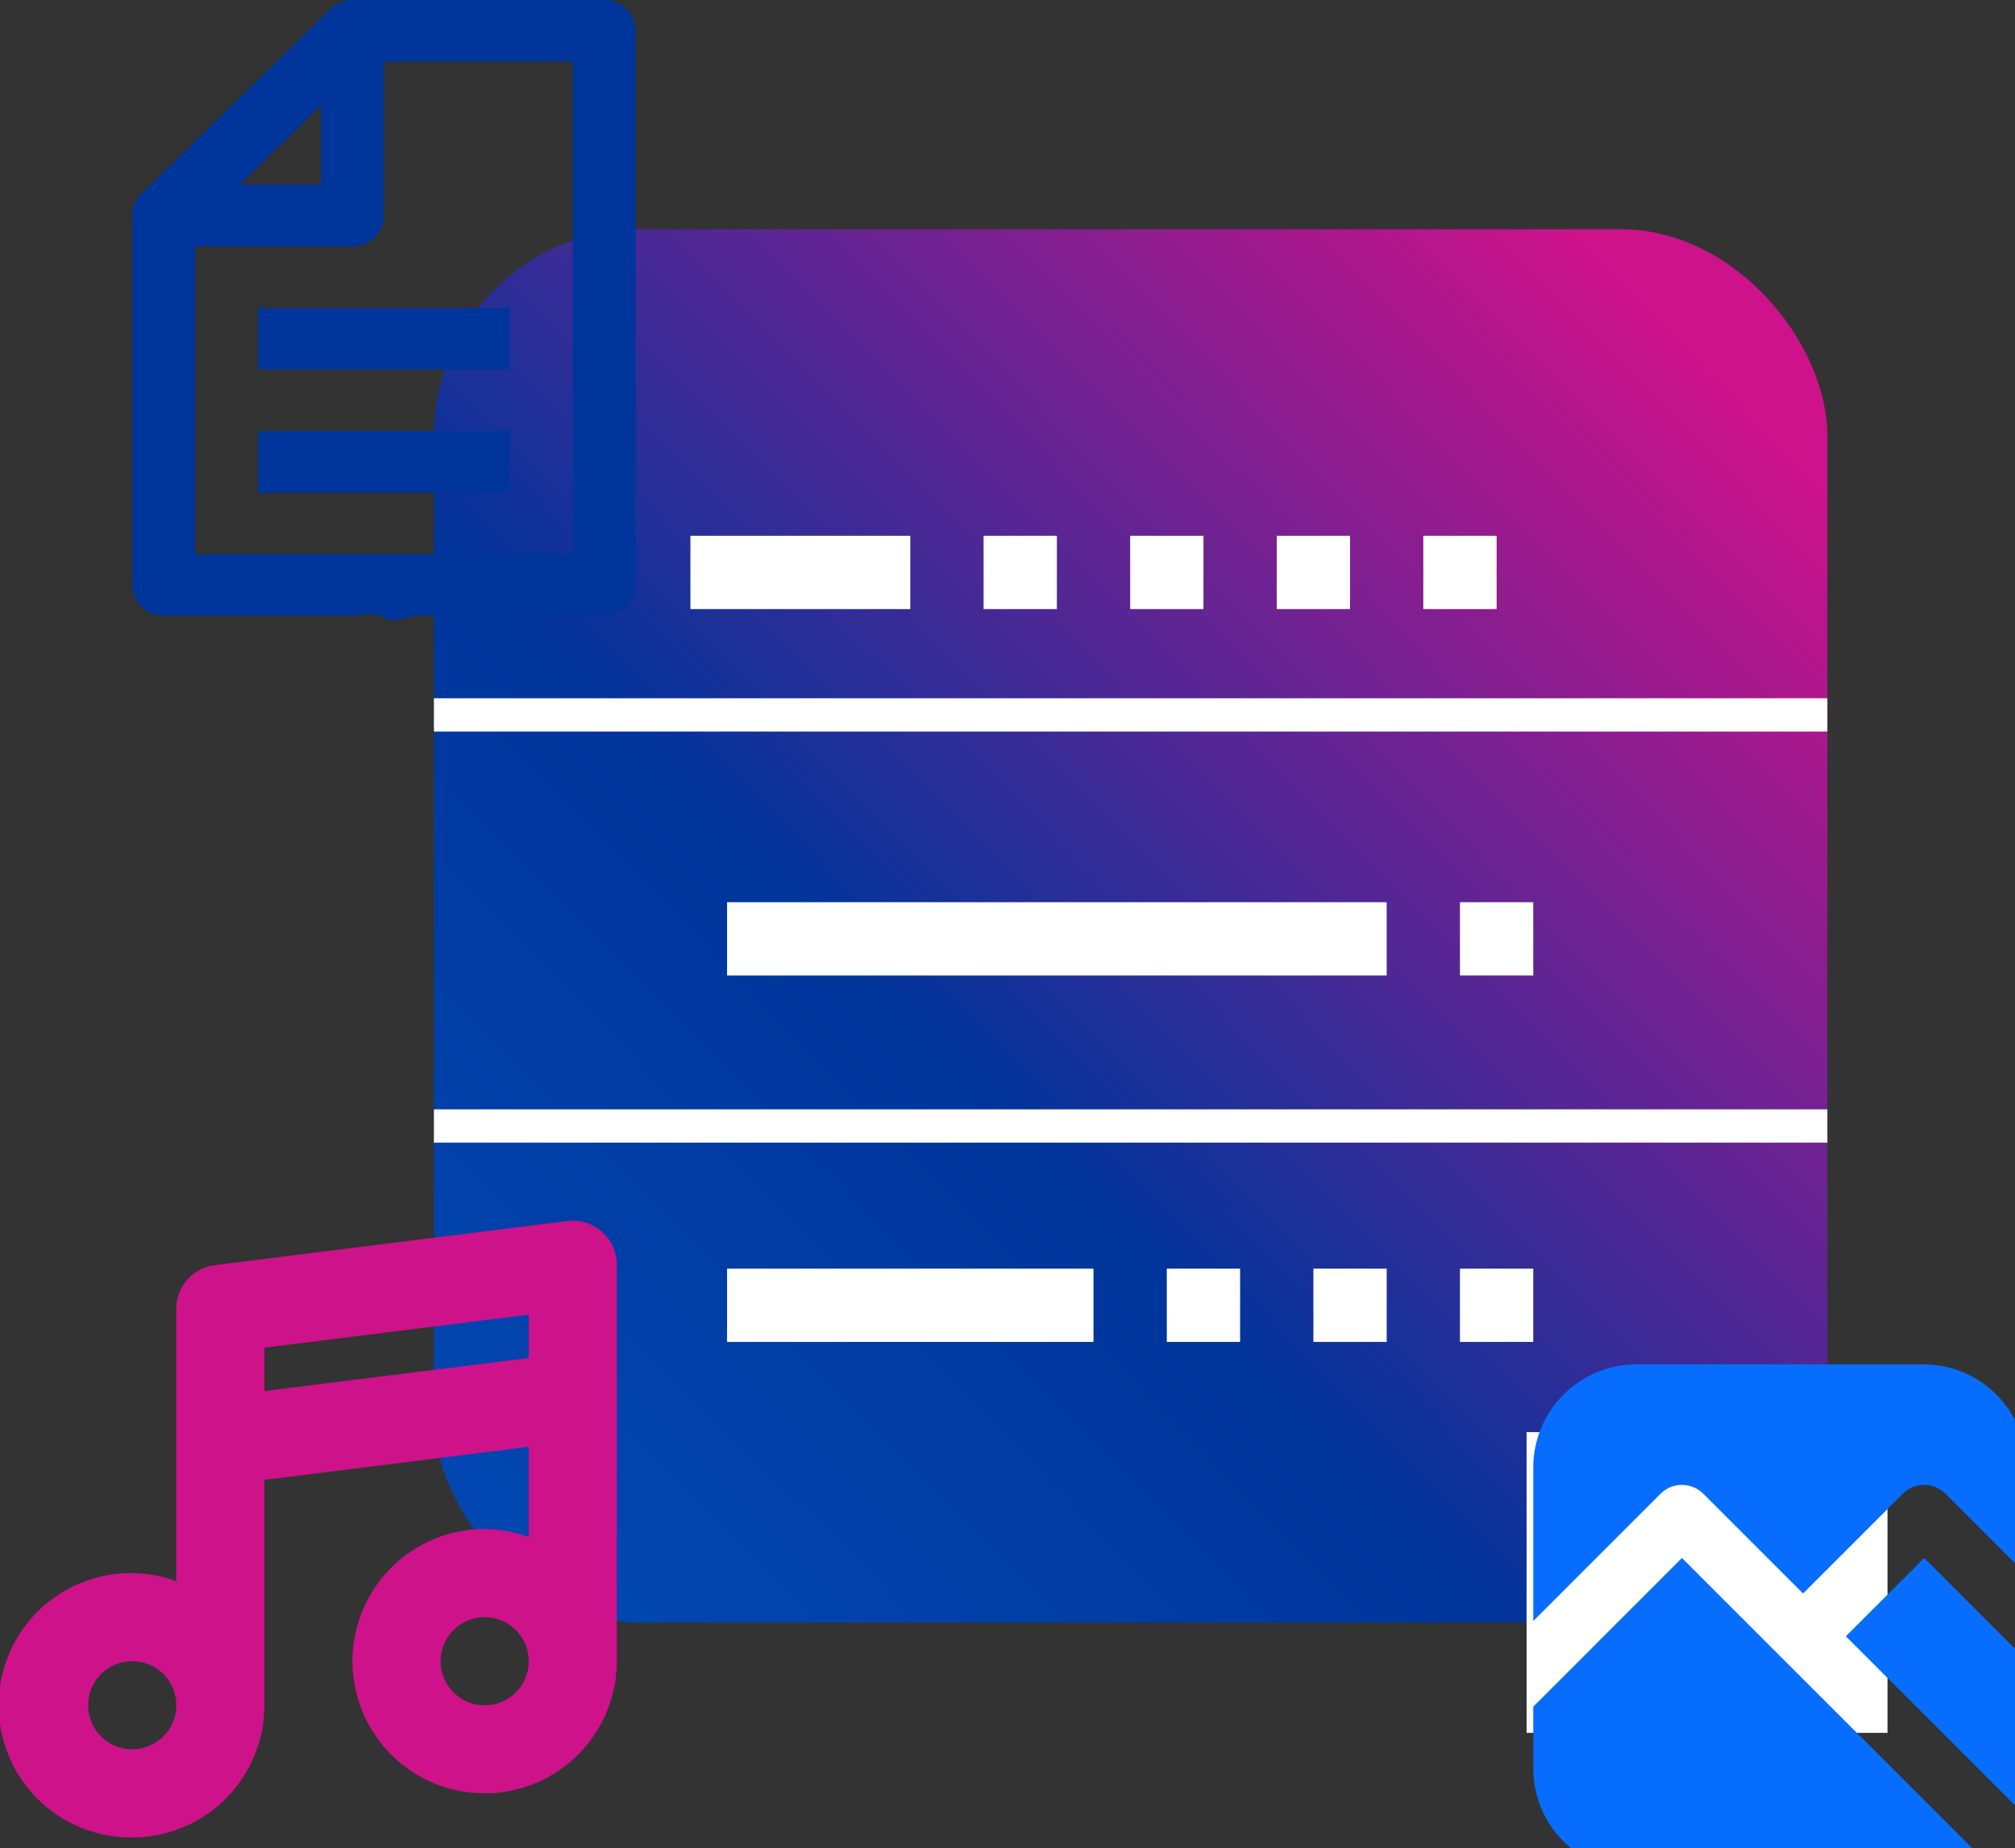
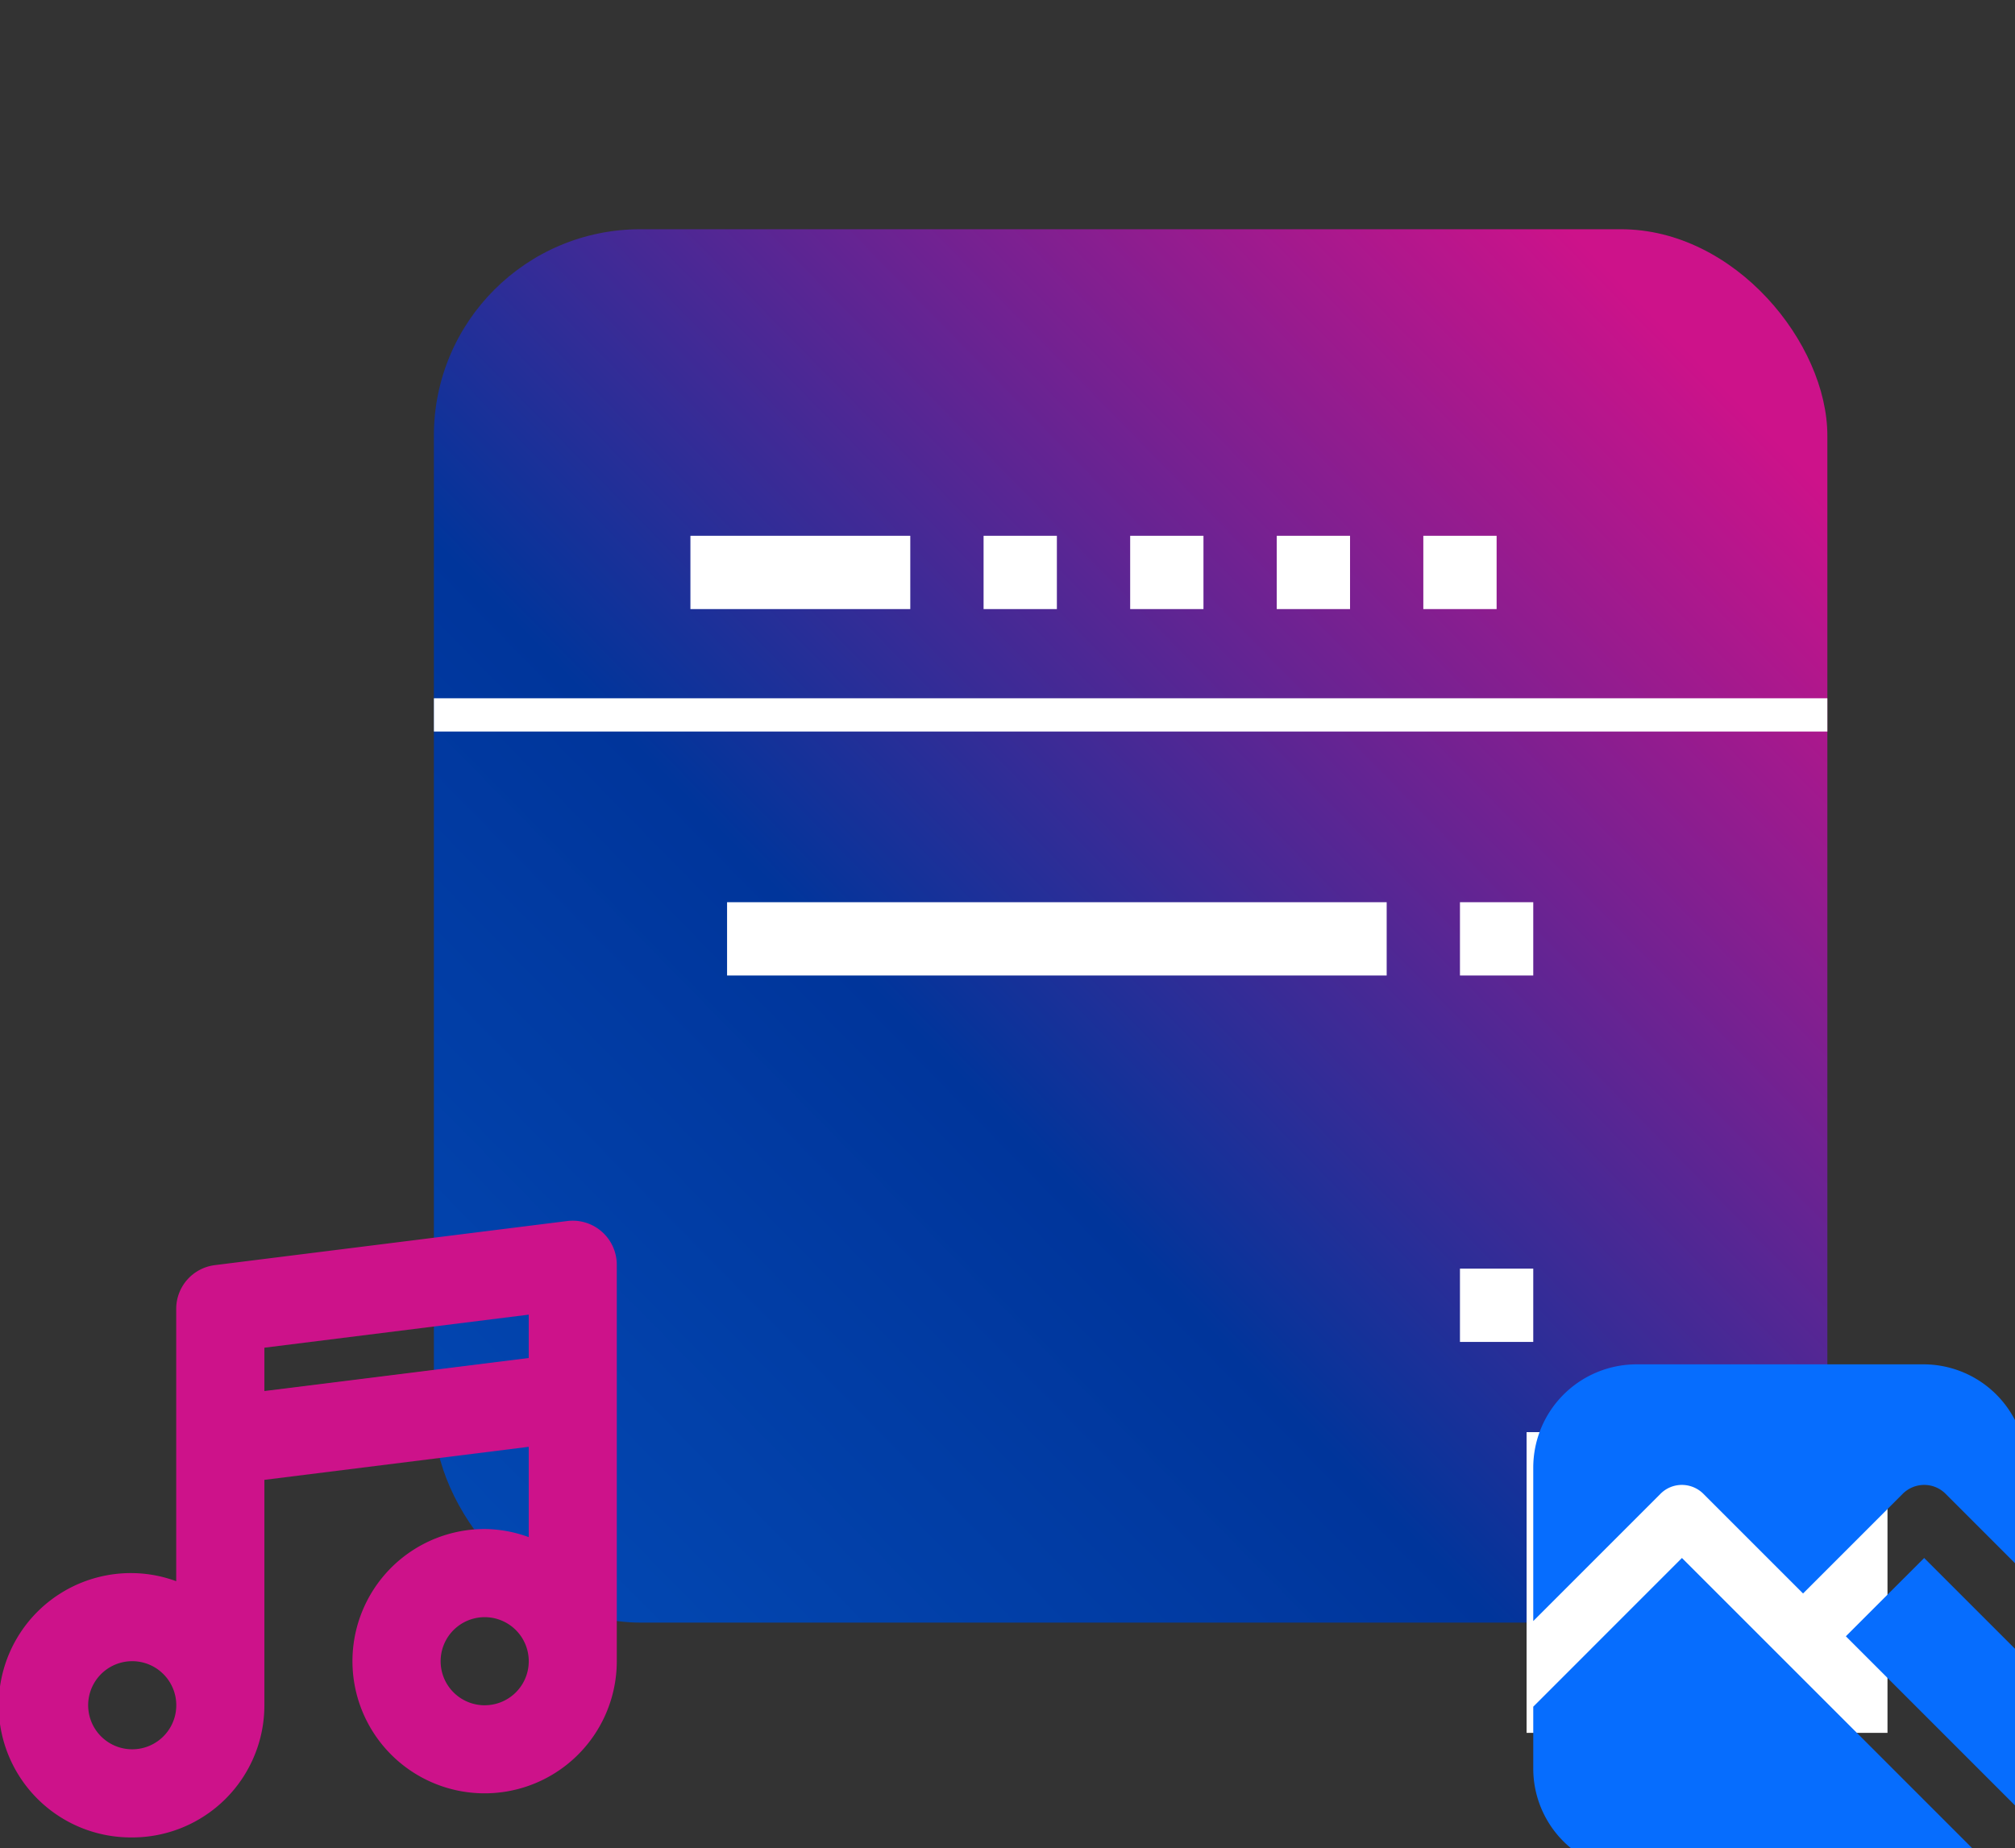
<svg xmlns="http://www.w3.org/2000/svg" width="156.182" height="143.265" viewBox="0 0 156.182 143.265">
  <rect x="0" y="0" width="156.182" height="143.265" fill="#333333" stroke="none" />
  <defs>
    <linearGradient id="linear-gradient" x1="-0.293" y1="1" x2="0.772" y2="-0.046" gradientUnits="objectBoundingBox">
      <stop offset="0" stop-color="#0452bf" />
      <stop offset="0.504" stop-color="#00359b" />
      <stop offset="1" stop-color="#cd128a" />
    </linearGradient>
  </defs>
  <g id="Group_5216" data-name="Group 5216" transform="translate(0 0)">
    <rect id="Rectangle_4084" data-name="Rectangle 4084" width="108.008" height="108.008" rx="16" transform="translate(33.63 17.77)" stroke="rgba(0,0,0,0)" stroke-miterlimit="10" stroke-width="1" fill="url(#linear-gradient)" />
-     <path id="Union_7" data-name="Union 7" d="M17.071.334H2.438a2.467,2.467,0,0,0-1.724.7A2.356,2.356,0,0,0,0,2.72V45.686a2.361,2.361,0,0,0,.714,1.689,2.467,2.467,0,0,0,1.724.7H21.948a2.47,2.47,0,0,0,1.724-.7L38.3,33.052a2.357,2.357,0,0,0,.714-1.686V2.72A2.356,2.356,0,0,0,38.3,1.034a2.46,2.46,0,0,0-1.723-.7H21.948c-1.81.225-2.211.057-2.44-.113A.774.774,0,0,0,18.915,0,8.753,8.753,0,0,0,17.071.334ZM4.877,5.108H34.14V28.979H21.948a2.454,2.454,0,0,0-1.723.7,2.364,2.364,0,0,0-.716,1.69V43.3H4.877ZM24.384,33.751h6.307l-6.307,6.173ZM9.757,9.881v4.776H29.263V9.881Zm0,9.549V24.2H29.263V19.43Z" transform="translate(49.27 48.074) rotate(180)" fill="#00359b" />
    <path id="Path_12700" data-name="Path 12700" d="M150,187.5h17.042v5.681H150Z" transform="translate(-96.486 -145.967)" fill="#fff" />
    <path id="Path_12701" data-name="Path 12701" d="M187.5,562.5h51.126v5.681H187.5Z" transform="translate(-131.145 -492.564)" fill="#fff" />
    <path id="Path_12702" data-name="Path 12702" d="M937.5,562.5h5.681v5.681H937.5Z" transform="translate(-824.339 -492.564)" fill="#fff" />
    <path id="Path_12703" data-name="Path 12703" d="M937.5,937.5h5.681v5.681H937.5Z" transform="translate(-824.339 -839.16)" fill="#fff" />
-     <path id="Path_12704" data-name="Path 12704" d="M787.5,937.5h5.681v5.681H787.5Z" transform="translate(-685.699 -839.16)" fill="#fff" />
-     <path id="Path_12705" data-name="Path 12705" d="M637.5,937.5h5.681v5.681H637.5Z" transform="translate(-547.061 -839.16)" fill="#fff" />
-     <path id="Path_12706" data-name="Path 12706" d="M187.5,937.5h28.4v5.681H187.5Z" transform="translate(-131.145 -839.16)" fill="#fff" />
    <path id="Path_12707" data-name="Path 12707" d="M450,187.5h5.681v5.681H450Z" transform="translate(-373.763 -145.967)" fill="#fff" />
    <path id="Path_12708" data-name="Path 12708" d="M600,187.5h5.681v5.681H600Z" transform="translate(-512.401 -145.967)" fill="#fff" />
    <path id="Path_12709" data-name="Path 12709" d="M750,187.5h5.681v5.681H750Z" transform="translate(-651.04 -145.967)" fill="#fff" />
    <path id="Path_12710" data-name="Path 12710" d="M900,187.5h5.681v5.681H900Z" transform="translate(-789.679 -145.967)" fill="#fff" />
    <path id="Path_12721" data-name="Path 12721" d="M187.5,562.5H295.506v2.578H187.5Z" transform="translate(-153.868 -508.372)" fill="#fff" />
-     <path id="Path_12722" data-name="Path 12722" d="M187.5,562.5H295.506v2.578H187.5Z" transform="translate(-153.868 -476.507)" fill="#fff" />
    <rect id="Rectangle_4087" data-name="Rectangle 4087" width="27.973" height="23.311" transform="translate(118.326 111.014)" fill="#fff" />
    <path id="Subtraction_139" data-name="Subtraction 139" d="M34.02,37.506H2.924A7.977,7.977,0,0,1,0,31.322V26.536L11.525,15.01,34.018,37.5Zm3.319-3.317,0,0L24.23,21.08,30.3,15.011l7.041,7.04V34.189ZM0,19.9V8A8.009,8.009,0,0,1,8,0H30.233a7.979,7.979,0,0,1,7.106,4.322V15.415l-5.381-5.382a2.334,2.334,0,0,0-1.66-.687,2.365,2.365,0,0,0-1.659.687l-7.727,7.728-7.728-7.728a2.365,2.365,0,0,0-1.659-.687,2.334,2.334,0,0,0-1.66.687L0,19.9Z" transform="translate(118.842 105.759)" fill="#066dfe" />
    <path id="Path_12724" data-name="Path 12724" d="M854,141.562a10.246,10.246,0,0,0,10.244-10.244V113.844l20.489-2.561v7a10.134,10.134,0,0,0-3.414-.628A10.244,10.244,0,1,0,891.558,127.9V97.169a3.416,3.416,0,0,0-3.838-3.388L860.4,97.2a3.415,3.415,0,0,0-2.991,3.388V121.7a10.139,10.139,0,0,0-3.415-.628,10.245,10.245,0,1,0,0,20.489Zm27.319-10.244a3.415,3.415,0,1,1,2.415-1A3.415,3.415,0,0,1,881.314,131.317Zm3.414-30.28v3.36l-20.489,2.561V103.6ZM854,127.9a3.415,3.415,0,1,1-2.415,1A3.415,3.415,0,0,1,854,127.9Z" transform="translate(-843.751 0.869)" fill="#cd128a" />
  </g>
</svg>